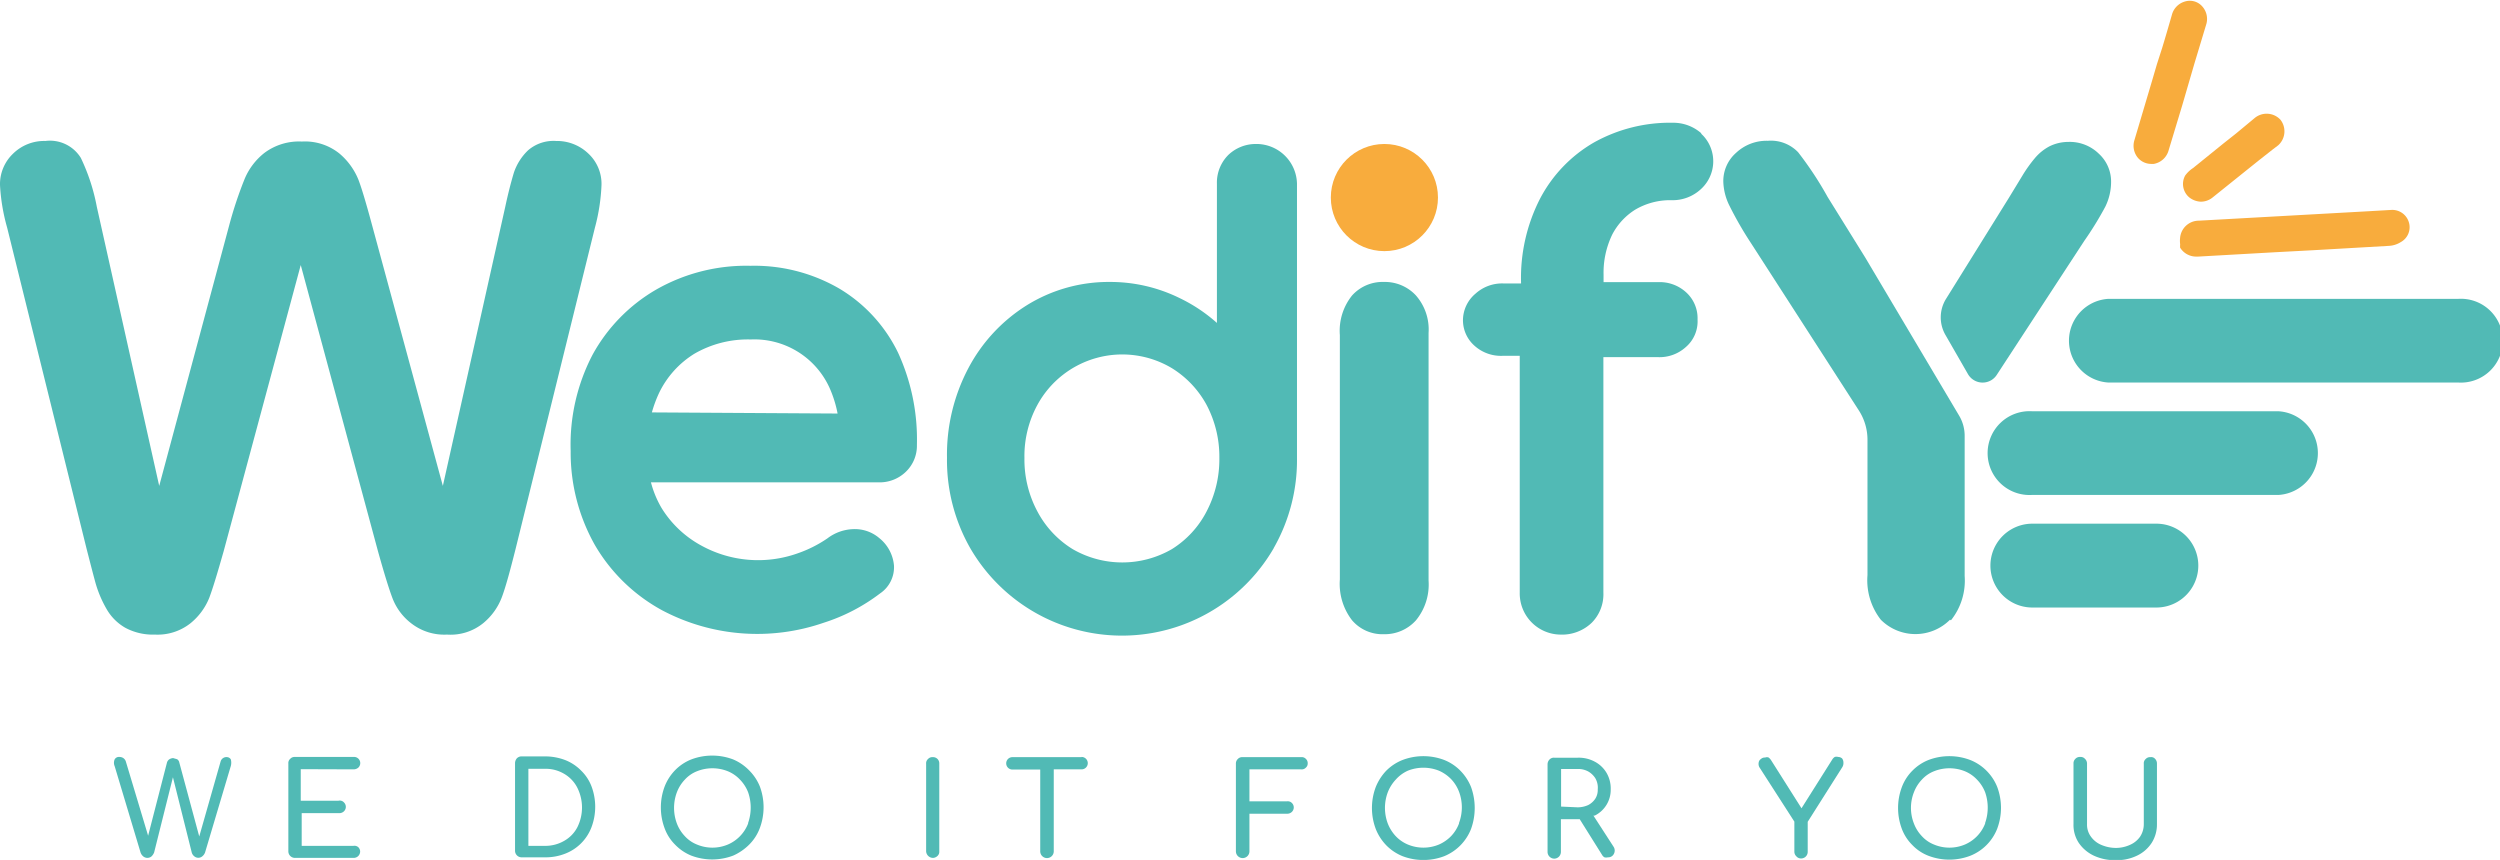
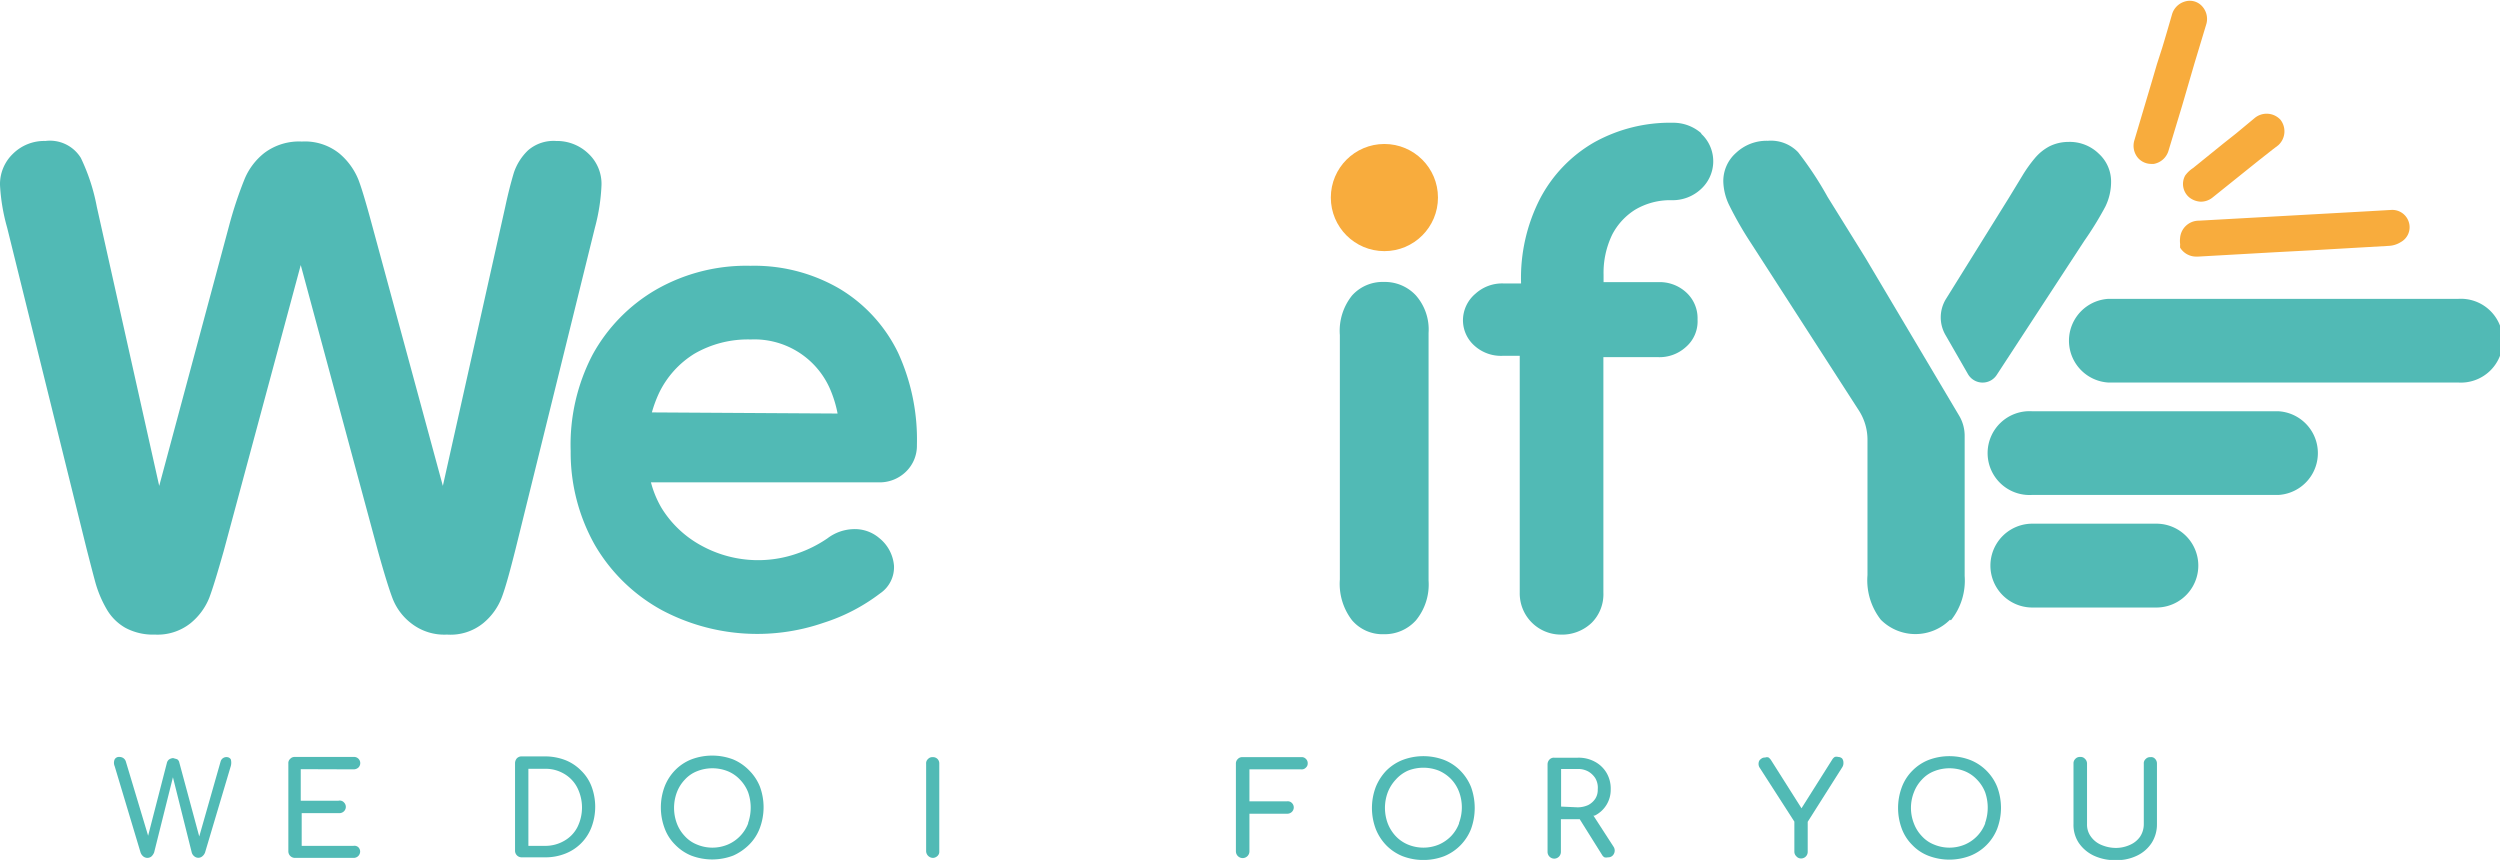
<svg xmlns="http://www.w3.org/2000/svg" viewBox="0 0 133 45.75">
  <defs>
    <style>.cls-1{fill:#f8ac3d;}.cls-2{fill:#51bab5;}</style>
  </defs>
  <g id="Layer_2" data-name="Layer 2">
    <g id="Layer_1-2" data-name="Layer 1">
      <g id="Layer_2-2" data-name="Layer 2">
        <g id="Layer_1-2-2" data-name="Layer 1-2">
          <path class="cls-1" d="M128.14,11.79a.92.92,0,0,0-.95-.62l-1.4.08-8.81.49a1,1,0,0,0-1,.93h0a1.36,1.36,0,0,0,0,.29.29.29,0,0,1,0,.09v.06l0,.06a1,1,0,0,0,.89.48h.08l4.07-.23,2.07-.11,4-.23a1.3,1.3,0,0,0,.63-.2A.9.9,0,0,0,128.14,11.79Z" />
          <path class="cls-1" d="M116.74,3.39l.64-2.12a1,1,0,0,0-.29-1,.88.88,0,0,0-.85-.19,1,1,0,0,0-.69.69c-.17.59-.34,1.18-.52,1.77l-.28.87-.27.92-.93,3.13a1,1,0,0,0,.19.94.94.94,0,0,0,.7.32h.14a1,1,0,0,0,.79-.72l.72-2.38Z" />
          <path class="cls-1" d="M116.25,9.34a.93.93,0,0,0,.23,1.17,1.06,1.06,0,0,0,.61.22,1,1,0,0,0,.59-.2l.86-.69,1.62-1.3.75-.59.29-.22,0,0a1,1,0,0,0,.12-1.36,1,1,0,0,0-1.36-.1h0l-1,.83-.67.53-1.62,1.31A1.6,1.6,0,0,0,116.25,9.34Z" />
          <path class="cls-2" d="M31.65,12.11A10.26,10.26,0,0,0,32,9.84a2.2,2.2,0,0,0-.7-1.67,2.41,2.41,0,0,0-1.71-.67A2.07,2.07,0,0,0,28.09,8a2.94,2.94,0,0,0-.75,1.18c-.18.6-.33,1.21-.46,1.82L23.56,25.85,19.8,12c-.31-1.15-.56-2-.74-2.46a3.58,3.58,0,0,0-1-1.37,2.92,2.92,0,0,0-2-.64,3.07,3.07,0,0,0-2,.61,3.45,3.45,0,0,0-1.07,1.44A21.27,21.27,0,0,0,12.19,12L8.47,25.85,5.15,11A10.43,10.43,0,0,0,4.3,8.4a1.93,1.93,0,0,0-1.89-.9,2.36,2.36,0,0,0-1.72.68A2.24,2.24,0,0,0,0,9.84a10.26,10.26,0,0,0,.38,2.27l4.23,17.1c.13.5.27,1.06.43,1.65a6.09,6.09,0,0,0,.63,1.54,2.67,2.67,0,0,0,1,1,3.1,3.1,0,0,0,1.57.36,2.82,2.82,0,0,0,1.89-.6,3.34,3.34,0,0,0,1-1.35c.19-.5.44-1.33.77-2.49L16,14.1l4.11,15.23q.5,1.79.78,2.52a3.06,3.06,0,0,0,1,1.32,2.85,2.85,0,0,0,1.89.59,2.76,2.76,0,0,0,1.93-.61,3.29,3.29,0,0,0,1-1.41c.2-.54.43-1.39.72-2.54Z" />
          <path class="cls-2" d="M75.33,33A3,3,0,0,0,76,30.89V17.71a2.74,2.74,0,0,0-.68-2A2.25,2.25,0,0,0,73.62,15a2.18,2.18,0,0,0-1.69.72,3,3,0,0,0-.65,2.11v13A3.17,3.17,0,0,0,71.93,33a2.13,2.13,0,0,0,1.69.74A2.23,2.23,0,0,0,75.33,33Z" />
          <circle class="cls-1" cx="73.65" cy="10.51" r="2.85" />
          <path class="cls-2" d="M103.79,33a3.38,3.38,0,0,0,.73-2.36V23.18a2.09,2.09,0,0,0-.29-1.06l-5-8.42-2-3.22A18.39,18.39,0,0,0,95.66,8.1a2,2,0,0,0-1.61-.61,2.37,2.37,0,0,0-1.69.64,2,2,0,0,0-.68,1.54A3.07,3.07,0,0,0,92,10.93a19.12,19.12,0,0,0,1.15,2l5.75,8.92a2.87,2.87,0,0,1,.45,1.53v7.22a3.41,3.41,0,0,0,.71,2.37,2.6,2.6,0,0,0,3.68,0l0,0Z" />
          <path class="cls-2" d="M104.7,19.91a.9.9,0,0,0,1.23.32.92.92,0,0,0,.3-.29l4.65-7.12A17.86,17.86,0,0,0,112,11a3,3,0,0,0,.31-1.35,2,2,0,0,0-.65-1.47,2.21,2.21,0,0,0-1.62-.63,2.27,2.27,0,0,0-1,.23,2.59,2.59,0,0,0-.79.64,7.18,7.18,0,0,0-.65.91l-.73,1.2-3.36,5.4a1.87,1.87,0,0,0,0,1.91Z" />
          <path class="cls-2" d="M114.72,27.86h-6.6a2.23,2.23,0,0,0,0,4.46h6.6a2.23,2.23,0,1,0,0-4.46Z" />
          <path class="cls-2" d="M121.23,21.88H108.12a2.23,2.23,0,1,0,0,4.45h13.11a2.23,2.23,0,0,0,0-4.45Z" />
          <path class="cls-2" d="M130.77,15.9H112.15a2.23,2.23,0,0,0,0,4.45h18.62a2.23,2.23,0,1,0,0-4.45Z" />
          <path class="cls-2" d="M44.68,15.37a9,9,0,0,0-4.76-1.23,9.66,9.66,0,0,0-5,1.26,9,9,0,0,0-3.4,3.48A10.34,10.34,0,0,0,30.36,24,10,10,0,0,0,31.65,29a9.25,9.25,0,0,0,3.58,3.47,10.81,10.81,0,0,0,8.59.66,9.88,9.88,0,0,0,3-1.56,1.68,1.68,0,0,0,.74-1.48,2.1,2.1,0,0,0-.79-1.47,2,2,0,0,0-1.37-.47,2.39,2.39,0,0,0-1.38.49,6.64,6.64,0,0,1-1.62.81,6.27,6.27,0,0,1-5.08-.42A5.64,5.64,0,0,1,35.18,27a5.4,5.4,0,0,1-.55-1.34H46.72a2,2,0,0,0,1.47-.56,1.92,1.92,0,0,0,.59-1.43,11.08,11.08,0,0,0-1-4.9A8.06,8.06,0,0,0,44.68,15.37Zm-10,6.57a6.63,6.63,0,0,1,.39-1.05,5,5,0,0,1,1.87-2.07,5.67,5.67,0,0,1,3-.76,4.39,4.39,0,0,1,4.19,2.57A6.23,6.23,0,0,1,44.56,22Z" />
-           <path class="cls-2" d="M67.76,29.16A9.45,9.45,0,0,0,69,24.37V9.78A2.16,2.16,0,0,0,66.8,7.66a2.11,2.11,0,0,0-1.45.58,2.08,2.08,0,0,0-.61,1.54v7.4a8.53,8.53,0,0,0-2-1.33A8.36,8.36,0,0,0,59.06,15a8.25,8.25,0,0,0-4.45,1.25,8.76,8.76,0,0,0-3.1,3.35,9.86,9.86,0,0,0-1.13,4.76,9.45,9.45,0,0,0,1.23,4.79,9.33,9.33,0,0,0,16.16,0Zm-3.57-1.95a5.13,5.13,0,0,1-1.84,2,5.27,5.27,0,0,1-5.29,0,5.2,5.2,0,0,1-1.87-2,5.85,5.85,0,0,1-.69-2.84,5.7,5.7,0,0,1,.69-2.83,5.14,5.14,0,0,1,7.16-1.95,5.22,5.22,0,0,1,1.84,1.95,5.91,5.91,0,0,1,.68,2.83,6,6,0,0,1-.68,2.84Z" />
          <path class="cls-2" d="M90.52,7.1A2.26,2.26,0,0,0,89,6.53a8.3,8.3,0,0,0-4.22,1.06,7.43,7.43,0,0,0-2.86,3,9.24,9.24,0,0,0-1,4.44v.05h-.92a2.11,2.11,0,0,0-1.5.54A1.86,1.86,0,0,0,77.83,17a1.81,1.81,0,0,0,.61,1.39,2.1,2.1,0,0,0,1.49.54h.92V31.53A2.19,2.19,0,0,0,83,33.76h0a2.28,2.28,0,0,0,1.68-.63,2.15,2.15,0,0,0,.62-1.61V19h2.9a2.08,2.08,0,0,0,1.49-.54A1.8,1.8,0,0,0,90.31,17a1.86,1.86,0,0,0-.61-1.45,2.08,2.08,0,0,0-1.49-.54h-2.9v-.39a4.67,4.67,0,0,1,.46-2.14A3.42,3.42,0,0,1,87,11.15a3.66,3.66,0,0,1,1.91-.5,2.21,2.21,0,0,0,1.58-.59,2,2,0,0,0,.13-2.83l-.13-.13Z" />
          <path class="cls-2" d="M12.09,40.28a.32.32,0,0,0-.35.22l-1.14,4L9.54,40.57a.26.26,0,0,0-.12-.18l-.21-.06A.44.44,0,0,0,9,40.4a.32.32,0,0,0-.12.18l-1,3.88L6.7,40.53a.35.35,0,0,0-.14-.2.36.36,0,0,0-.2-.06.26.26,0,0,0-.26.13.45.45,0,0,0,0,.36l1.38,4.6a.48.48,0,0,0,.14.2.37.37,0,0,0,.22.08.35.35,0,0,0,.22-.08.6.6,0,0,0,.14-.21l1-4,1,4a.39.39,0,0,0,.13.2.33.33,0,0,0,.44,0,.48.48,0,0,0,.14-.2l1.37-4.6a.69.69,0,0,0,0-.35A.25.25,0,0,0,12.09,40.28Z" />
          <path class="cls-2" d="M18.8,40.93a.39.39,0,0,0,.26-.09.33.33,0,0,0-.26-.57H15.69a.31.31,0,0,0-.25.1.3.3,0,0,0-.1.25v4.66a.35.35,0,0,0,.34.36H18.8a.35.35,0,0,0,.26-.1.35.35,0,0,0,.1-.24.33.33,0,0,0-.1-.23A.31.31,0,0,0,18.8,45H16.05V43.26h2a.35.35,0,0,0,.25-.1.33.33,0,0,0,0-.47A.3.3,0,0,0,18,42.6h-2V40.92Z" />
          <path class="cls-2" d="M30.92,41a2.43,2.43,0,0,0-.84-.56,3,3,0,0,0-1.08-.2H27.76a.35.35,0,0,0-.26.1.4.4,0,0,0-.1.26v4.65a.35.35,0,0,0,.35.36H29a2.84,2.84,0,0,0,1.08-.2A2.43,2.43,0,0,0,31.47,44a3.09,3.09,0,0,0,0-2.16A2.32,2.32,0,0,0,30.92,41Zm-.2,3a1.76,1.76,0,0,1-.7.73A2,2,0,0,1,29,45h-.89V40.9H29a1.92,1.92,0,0,1,1,.26,1.8,1.8,0,0,1,.7.72A2.35,2.35,0,0,1,30.72,44Z" />
          <path class="cls-2" d="M39.87,41A2.58,2.58,0,0,0,39,40.4a3.14,3.14,0,0,0-2.22,0,2.49,2.49,0,0,0-.86.57,2.6,2.6,0,0,0-.56.87,3.17,3.17,0,0,0,0,2.23,2.37,2.37,0,0,0,.56.87,2.51,2.51,0,0,0,.86.58,3.14,3.14,0,0,0,2.22,0,2.81,2.81,0,0,0,.86-.59,2.45,2.45,0,0,0,.56-.87,3.17,3.17,0,0,0,0-2.23A2.56,2.56,0,0,0,39.87,41Zm-.07,2.81a2,2,0,0,1-1.08,1.12,2.12,2.12,0,0,1-1.64,0,1.73,1.73,0,0,1-.65-.45,2,2,0,0,1-.42-.67,2.37,2.37,0,0,1,0-1.66,2,2,0,0,1,.42-.67,1.73,1.73,0,0,1,.65-.45,2.21,2.21,0,0,1,1.64,0,1.85,1.85,0,0,1,.65.45,2,2,0,0,1,.43.67A2.49,2.49,0,0,1,39.8,43.78Z" />
          <path class="cls-2" d="M49.62,40.28a.31.31,0,0,0-.25.1.3.3,0,0,0-.1.25v4.66a.37.37,0,0,0,.38.35.37.37,0,0,0,.22-.1.3.3,0,0,0,.1-.25V40.63a.33.33,0,0,0-.32-.35Z" />
-           <path class="cls-2" d="M57.54,40.28H53.86a.33.33,0,0,0-.33.33.33.33,0,0,0,.33.33h1.48v4.35a.36.36,0,1,0,.72,0V40.93h1.48a.33.33,0,0,0,.33-.33.33.33,0,0,0-.33-.33h0Z" />
          <path class="cls-2" d="M69.22,40.28H66.11a.32.32,0,0,0-.26.1.33.33,0,0,0-.1.25v4.66a.36.36,0,1,0,.72,0v-2h2a.35.35,0,0,0,.26-.1.33.33,0,0,0,0-.47.31.31,0,0,0-.26-.09h-2V40.93h2.75a.3.3,0,0,0,.25-.09.29.29,0,0,0,.1-.23.31.31,0,0,0-.1-.24A.3.3,0,0,0,69.22,40.28Z" />
          <path class="cls-2" d="M77.69,41a2.49,2.49,0,0,0-.86-.57,3.12,3.12,0,0,0-2.21,0,2.53,2.53,0,0,0-.87.57,2.76,2.76,0,0,0-.56.87,3.17,3.17,0,0,0,0,2.23,2.65,2.65,0,0,0,.56.87,2.55,2.55,0,0,0,.87.58,3.12,3.12,0,0,0,2.21,0,2.58,2.58,0,0,0,1.43-1.45,3.29,3.29,0,0,0,0-2.23A2.63,2.63,0,0,0,77.69,41Zm-.07,2.81a2,2,0,0,1-.42.67,2.05,2.05,0,0,1-.65.45,2.15,2.15,0,0,1-1.65,0,1.9,1.9,0,0,1-.65-.45,2.11,2.11,0,0,1-.42-.67,2.37,2.37,0,0,1,0-1.66,2.11,2.11,0,0,1,.42-.67A1.9,1.9,0,0,1,74.9,41a2.24,2.24,0,0,1,1.65,0,2.05,2.05,0,0,1,.65.45,2,2,0,0,1,.42.67A2.37,2.37,0,0,1,77.62,43.78Z" />
          <path class="cls-2" d="M84.77,43.39l.07,0a1.53,1.53,0,0,0,.85-1.4,1.64,1.64,0,0,0-.22-.87,1.58,1.58,0,0,0-.63-.6,1.79,1.79,0,0,0-.91-.21H82.69a.32.32,0,0,0-.26.1.37.37,0,0,0-.1.25v4.66a.36.36,0,0,0,.35.36h0a.36.36,0,0,0,.26-.11.37.37,0,0,0,.1-.25V43.58h1l1.19,1.9a.33.33,0,0,0,.13.13.39.39,0,0,0,.18,0,.33.33,0,0,0,.31-.17.37.37,0,0,0,0-.38Zm-1.72-.48v-2h.88a1.12,1.12,0,0,1,.56.13,1.09,1.09,0,0,1,.38.36A1,1,0,0,1,85,42a.86.86,0,0,1-.13.49,1,1,0,0,1-.38.34,1.38,1.38,0,0,1-.56.12Z" />
          <path class="cls-2" d="M98,40.35a.32.32,0,0,0-.21-.08.3.3,0,0,0-.18,0,.4.4,0,0,0-.13.13L95.84,43l-1.62-2.56a.57.57,0,0,0-.13-.14.24.24,0,0,0-.18,0,.31.31,0,0,0-.23.08.27.27,0,0,0-.12.2.37.37,0,0,0,.06.27l1.84,2.86v1.6a.34.34,0,0,0,.11.25.32.32,0,0,0,.24.11.35.35,0,0,0,.36-.35h0v-1.6L98,40.83a.41.41,0,0,0,.07-.26A.36.36,0,0,0,98,40.35Z" />
          <path class="cls-2" d="M105.68,41a2.53,2.53,0,0,0-.87-.57,3.12,3.12,0,0,0-2.21,0,2.49,2.49,0,0,0-.86.57,2.45,2.45,0,0,0-.56.87,3.17,3.17,0,0,0,0,2.23,2.41,2.41,0,0,0,.56.86,2.35,2.35,0,0,0,.86.57,3.12,3.12,0,0,0,2.21,0,2.55,2.55,0,0,0,1.44-1.44,3.17,3.17,0,0,0,0-2.23A2.58,2.58,0,0,0,105.68,41Zm-.07,2.81a2,2,0,0,1-1.08,1.12,2.12,2.12,0,0,1-1.64,0,1.73,1.73,0,0,1-.65-.45,2,2,0,0,1-.42-.67,2.27,2.27,0,0,1,0-1.66,2,2,0,0,1,.42-.67,1.73,1.73,0,0,1,.65-.45,2.21,2.21,0,0,1,1.64,0,1.85,1.85,0,0,1,.65.45,2,2,0,0,1,.43.67A2.49,2.49,0,0,1,105.61,43.78Z" />
          <path class="cls-2" d="M114.41,40.28a.32.32,0,0,0-.26.1.3.3,0,0,0-.1.25v3.21a1.21,1.21,0,0,1-.19.66,1.27,1.27,0,0,1-.53.44,1.83,1.83,0,0,1-.76.17,2,2,0,0,1-.8-.17,1.29,1.29,0,0,1-.54-.44,1.07,1.07,0,0,1-.2-.66V40.62a.34.34,0,0,0-.11-.25.3.3,0,0,0-.25-.1.32.32,0,0,0-.26.1.33.33,0,0,0-.1.25v3.22a1.73,1.73,0,0,0,.28,1,2,2,0,0,0,.8.68,2.64,2.64,0,0,0,1.17.24,2.45,2.45,0,0,0,1.13-.24,1.9,1.9,0,0,0,.78-.68,1.83,1.83,0,0,0,.28-1V40.62a.35.35,0,0,0-.1-.25A.27.27,0,0,0,114.41,40.28Z" />
        </g>
      </g>
    </g>
  </g>
</svg>